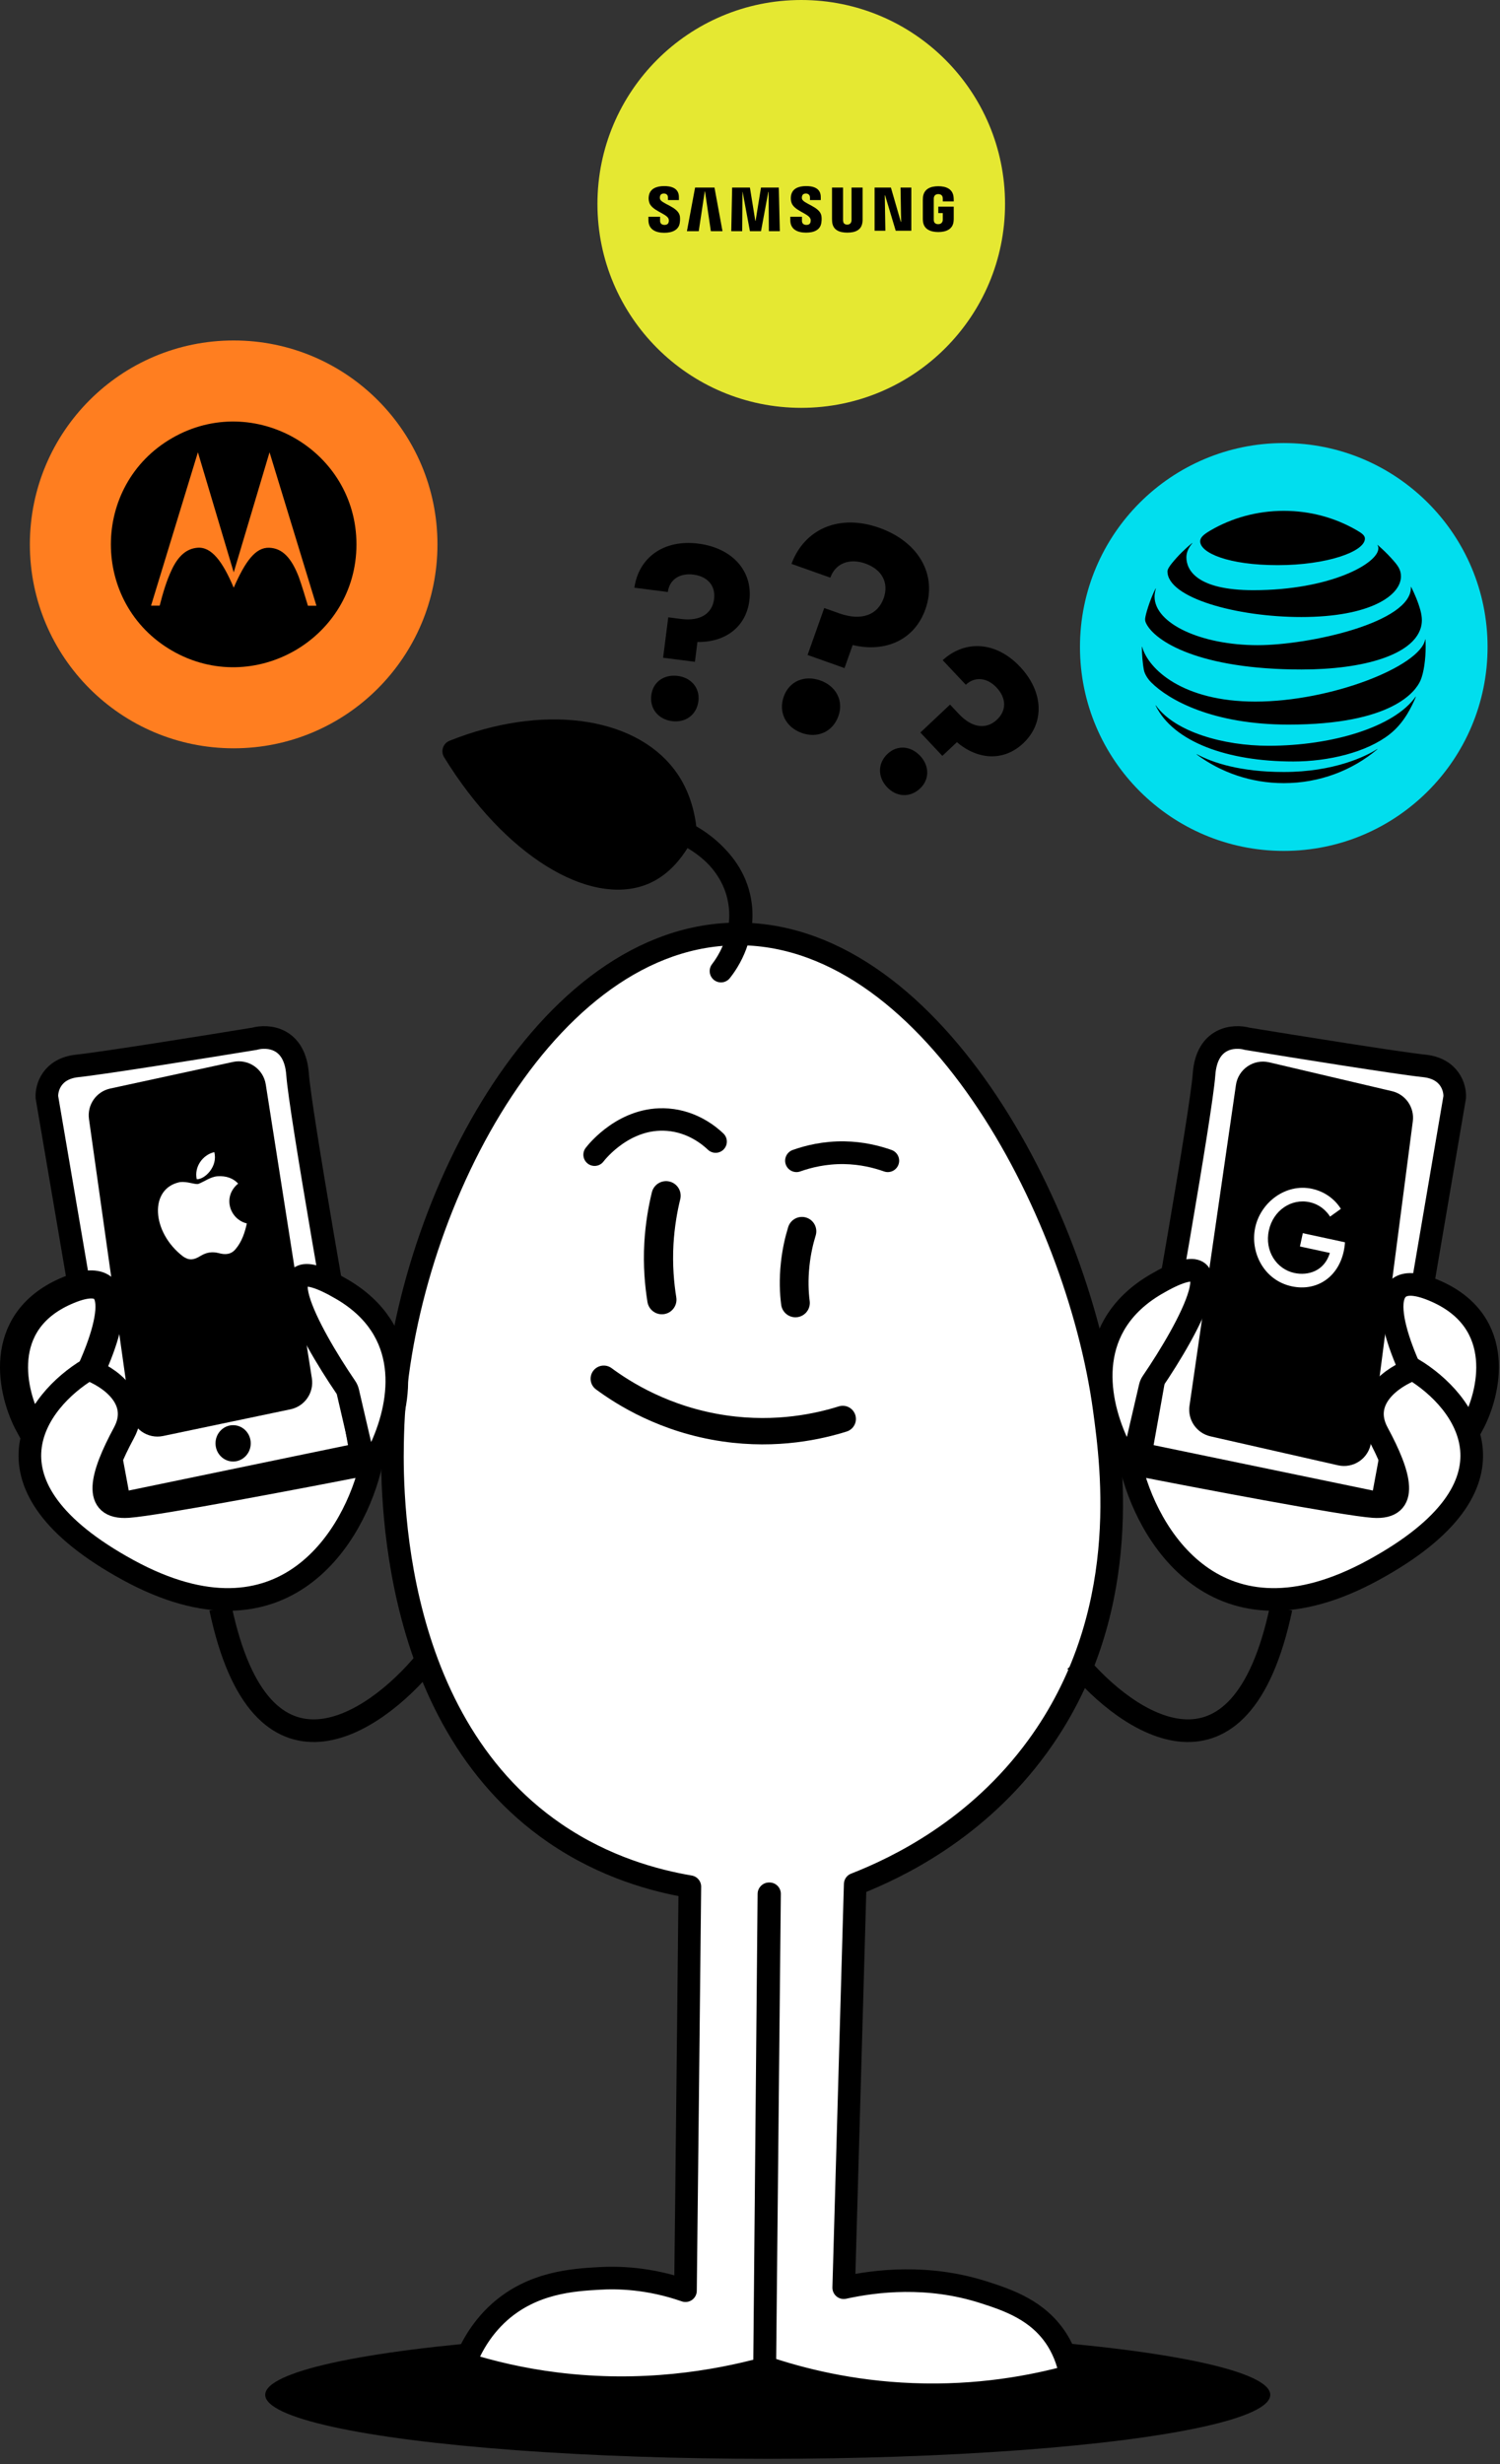
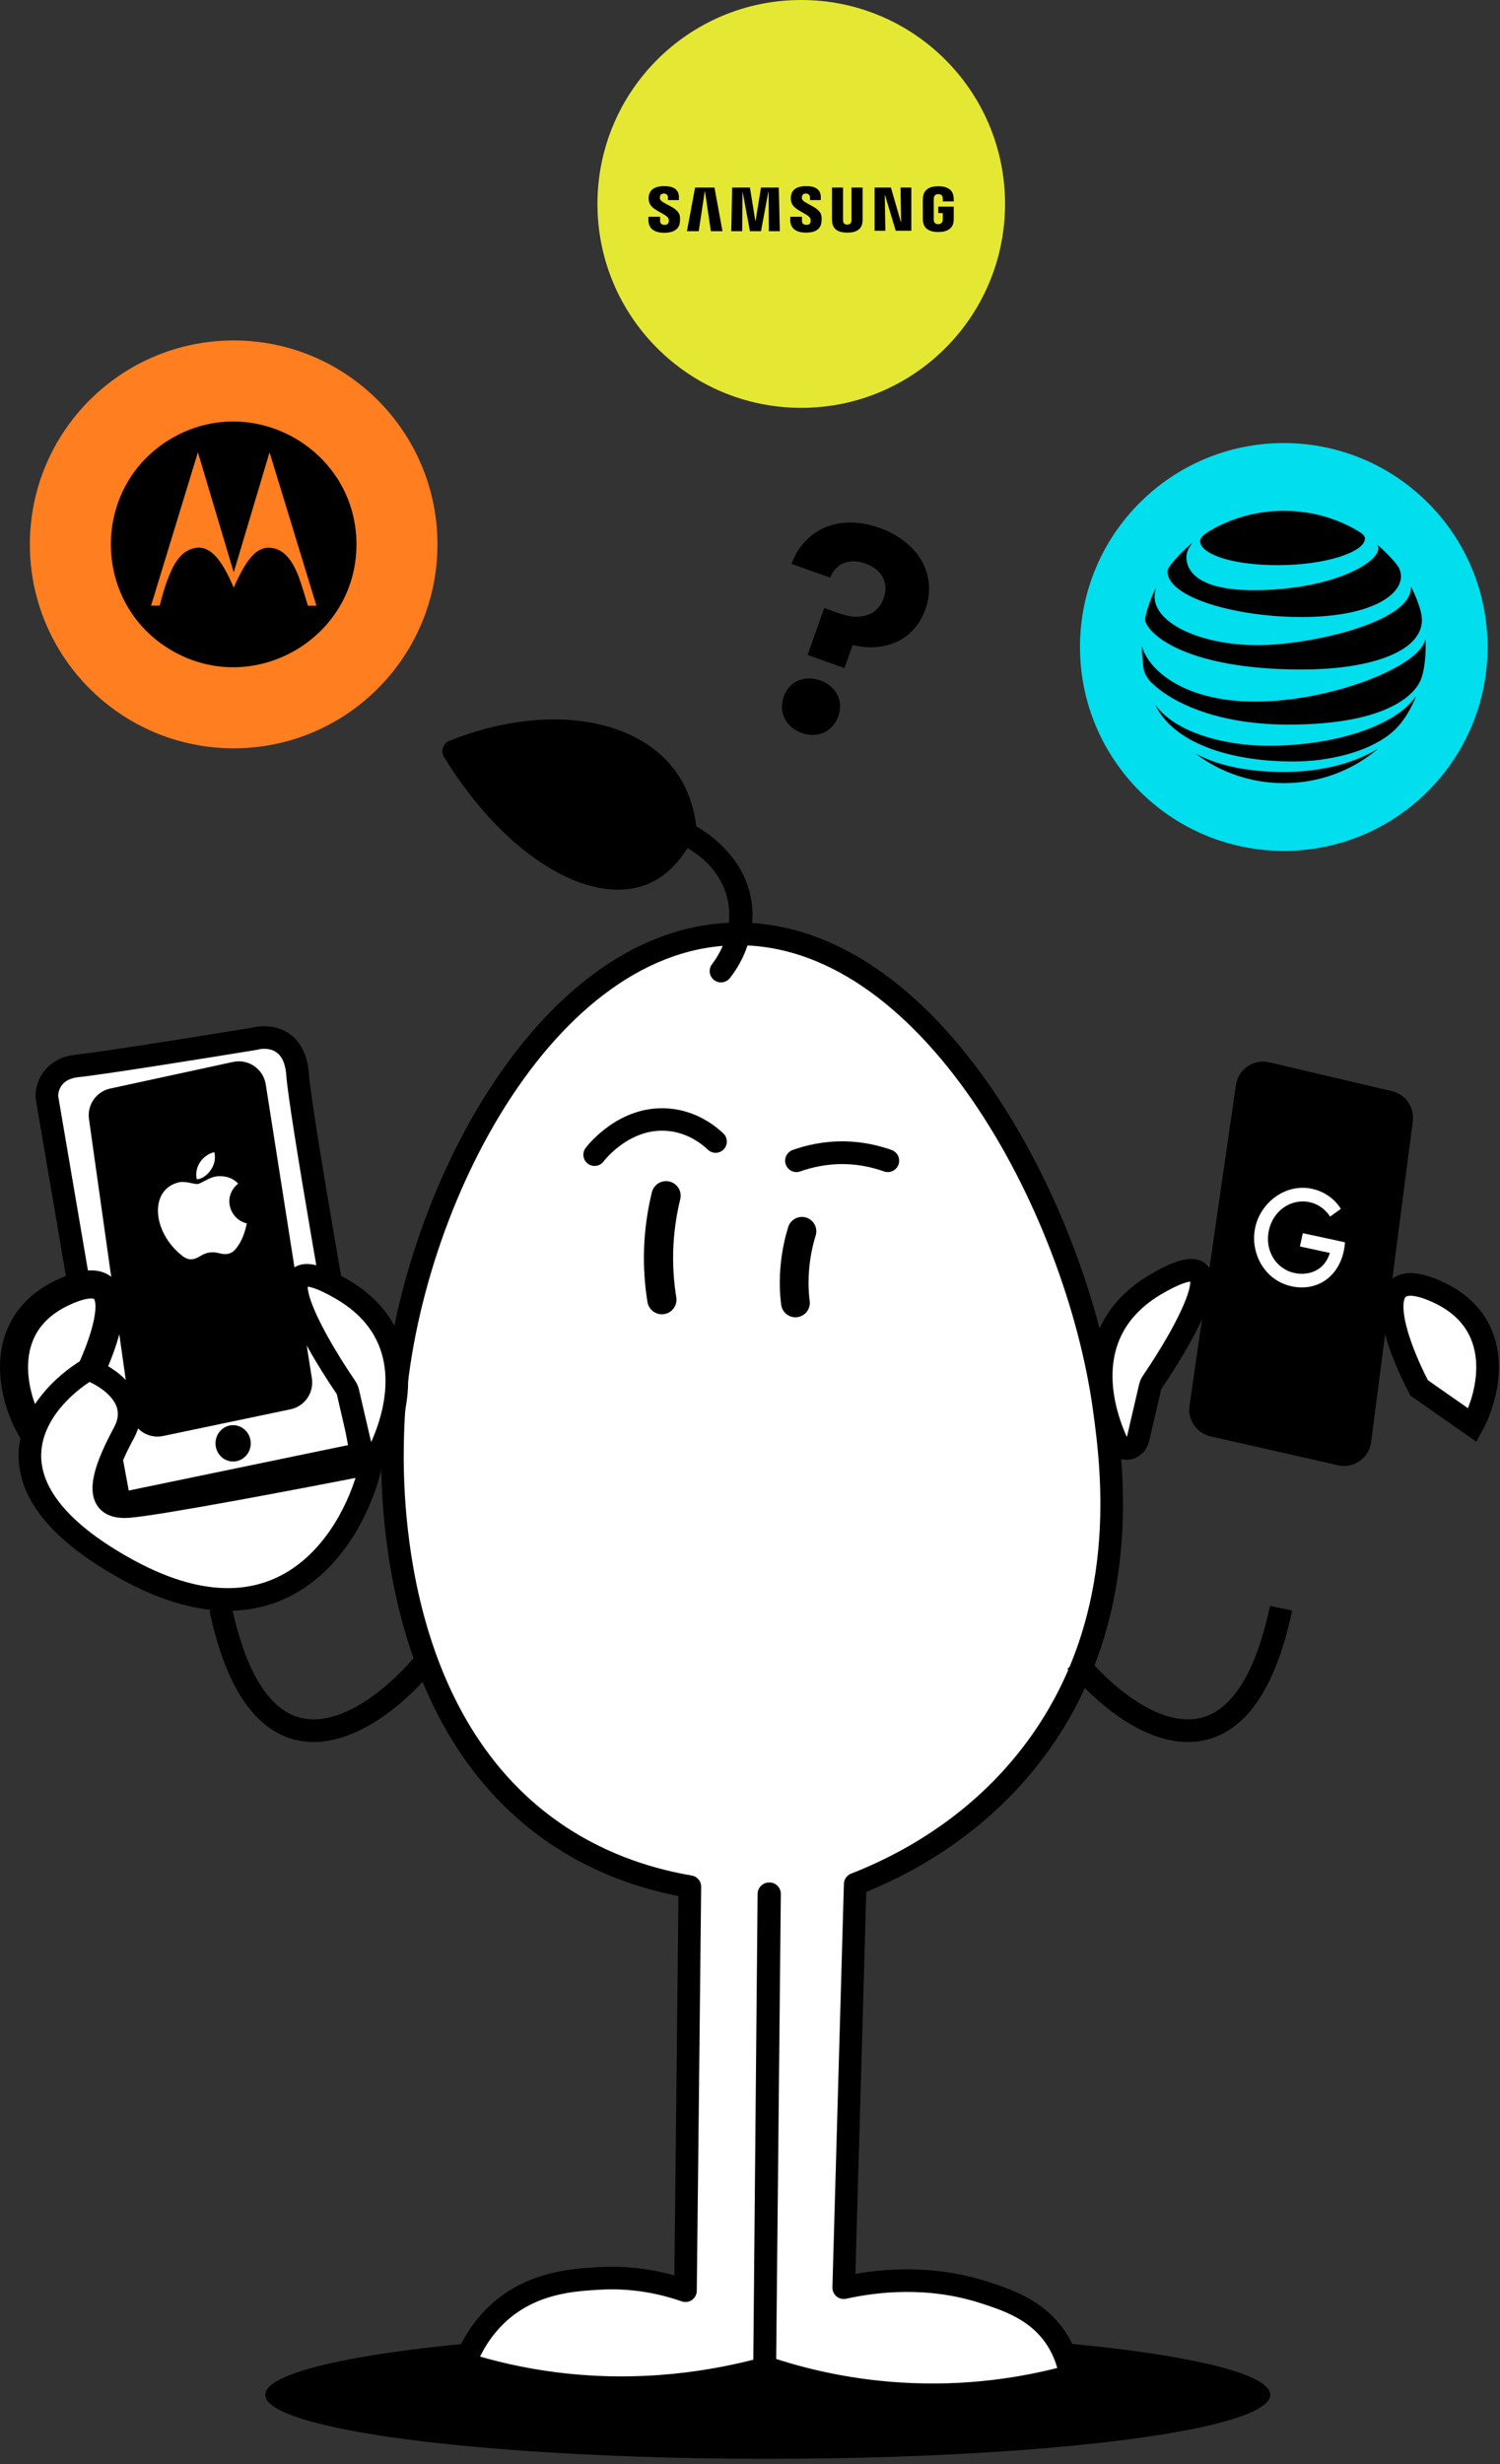
<svg xmlns="http://www.w3.org/2000/svg" width="226" height="371" viewBox="0 0 226 371" fill="none">
  <rect x="0" y="0" width="226" height="371" fill="#333333" stroke="none" />
  <ellipse cx="115.673" cy="360.585" rx="75.713" ry="9.639" fill="black" />
  <path d="M115.867 285.148H115.943C115.698 308.969 115.472 332.79 115.228 356.61C107.777 358.624 96.788 360.524 83.786 358.906C78.612 358.266 73.983 357.156 70.013 355.914C70.747 353.957 72.252 350.815 75.282 348.106C80.305 343.665 86.289 343.289 90.203 343.063C93.025 342.894 97.729 342.969 103.28 344.907C103.505 324.623 103.731 304.359 103.938 284.075C98.745 283.191 91.125 281.178 83.598 276.022C57.689 258.279 59.044 221.155 59.175 216C59.965 184.238 80.889 141.696 110.129 140.642C139.952 139.57 162.267 181.999 166.369 212.142C167.573 220.986 170.64 243.358 156.303 263.002C147.215 275.458 135.21 281.215 128.85 283.699C128.267 303.945 127.703 324.191 127.119 344.455C131.936 343.402 139.782 342.442 148.231 345.152C151.862 346.318 156.416 347.842 159.238 352.264C160.555 354.334 161.082 356.385 161.308 357.777C155.682 359.32 147.44 360.919 137.449 360.524C128.135 360.167 120.515 358.21 115.19 356.403C115.416 332.658 115.623 308.912 115.849 285.167L115.867 285.148Z" fill="white" stroke="black" stroke-width="3.406" stroke-linecap="round" stroke-linejoin="round" />
  <path d="M119.846 196.177C119.642 194.628 119.561 192.651 119.805 190.369C120.009 188.454 120.396 186.783 120.824 185.397" stroke="black" stroke-width="4.332" stroke-linecap="round" stroke-linejoin="round" />
  <path d="M99.722 195.69C99.355 193.408 99.09 190.535 99.274 187.234C99.437 184.463 99.865 182.038 100.354 180.041" stroke="black" stroke-width="4.4" stroke-linecap="round" stroke-linejoin="round" />
  <path d="M89.584 173.864C89.971 173.355 94.189 168.098 100.587 168.587C104.377 168.872 106.925 171.032 107.821 171.888" stroke="black" stroke-width="3.379" stroke-linecap="round" stroke-linejoin="round" />
  <path d="M120.005 174.766C121.778 174.134 124.243 173.523 127.178 173.563C129.847 173.604 132.088 174.175 133.759 174.766" stroke="black" stroke-width="3.425" stroke-linecap="round" stroke-linejoin="round" />
-   <path d="M90.968 207.597C93.922 209.777 100.178 213.771 109.144 215.075C117.111 216.236 123.53 214.729 126.973 213.649" stroke="black" stroke-width="3.969" stroke-linecap="round" stroke-linejoin="round" />
  <path d="M108.628 146.216C109.23 145.463 112.222 141.606 111.582 136.3C110.679 128.943 103.661 125.782 103.322 125.65C102.984 121.229 101.441 118.482 100.274 116.939C94.724 109.582 81.778 107.756 68.362 113.119C77.338 127.701 89.436 134.607 96.925 131.54C98.449 130.919 100.876 129.432 102.965 125.331C103.285 125.462 110.604 128.736 111.488 136.319C112.109 141.55 109.268 145.369 108.628 146.216Z" stroke="black" stroke-width="3.406" stroke-linecap="round" stroke-linejoin="round" />
  <path d="M103.863 125.722C103.525 121.3 101.982 118.553 100.815 117.01C95.264 109.653 82.338 107.828 68.903 113.19C77.521 127.622 89.601 134.584 97.466 131.611C99.065 131.009 101.568 129.579 103.863 125.703V125.722Z" fill="black" />
  <path d="M7.068 165.212L11.661 192.133L18.04 226.453L54.402 218.926C51.383 202.212 45.242 167.381 44.833 161.767C44.425 156.153 40.325 155.855 38.327 156.408C31.054 157.599 15.54 160.082 11.661 160.491C7.782 160.899 6.983 163.808 7.068 165.212Z" fill="white" stroke="black" stroke-width="3.41" stroke-miterlimit="10" />
  <path d="M51.559 194.144C62.095 200.332 60.621 210.881 57.475 217.836C56.756 219.426 54.619 219.074 54.224 217.374L52.411 209.567C52.354 209.324 52.254 209.096 52.114 208.89C46.514 200.676 38.859 186.685 51.559 194.144Z" fill="white" stroke="black" stroke-width="3.41" stroke-miterlimit="10" />
  <path d="M64.099 250.185C56.359 259.583 39.347 271.134 33.223 242.146" stroke="black" stroke-width="3.41" stroke-miterlimit="10" />
  <path d="M9.874 194.429C-0.741 199.124 1.794 209.825 4.388 214.588L12.426 208.974C15.999 202.17 20.49 189.734 9.874 194.429Z" fill="white" stroke="black" stroke-width="4.227" stroke-miterlimit="10" />
  <path d="M19.316 236.405C42.894 249.266 53.552 231.047 55.933 220.329C45.556 222.371 23.705 226.53 19.316 226.836C13.83 227.219 15.233 222.115 18.678 215.736C21.434 210.632 16.254 207.23 13.319 206.167C5.494 210.888 -4.262 223.544 19.316 236.405Z" fill="white" stroke="black" stroke-width="3.41" stroke-miterlimit="10" />
  <path d="M21.744 212.472L15.499 168.201C15.353 167.163 16.032 166.189 17.056 165.967L35.553 161.96C36.677 161.717 37.774 162.469 37.953 163.605L44.901 207.862C45.066 208.914 44.377 209.911 43.335 210.129L24.134 214.15C23.002 214.387 21.905 213.617 21.744 212.472Z" fill="black" stroke="black" stroke-width="4.227" stroke-miterlimit="10" />
  <ellipse cx="35.124" cy="217.323" rx="2.655" ry="2.735" fill="black" />
  <path d="M35.556 187.999C34.843 188.93 33.915 188.938 32.983 188.686C31.998 188.432 31.145 188.542 30.228 189.095C29.083 189.804 28.414 189.747 27.583 189.185C22.799 185.526 22.443 178.923 27.117 177.985C28.273 177.874 29.157 178.324 29.836 178.276C30.809 177.922 31.682 177.193 32.764 177.11C34.063 177.021 35.108 177.387 35.882 178.211C33.466 180.195 34.615 183.595 37.191 184.211C36.896 185.558 36.456 186.918 35.549 188.009L35.556 187.999ZM29.642 177.557C29.233 175.681 30.539 173.888 32.284 173.472C32.857 175.628 30.864 177.593 29.642 177.557Z" fill="white" />
-   <path d="M219.173 165.212L214.58 192.133L208.2 226.453L171.838 218.926C174.858 202.212 180.999 167.381 181.407 161.767C181.815 156.153 185.915 155.855 187.914 156.408C195.187 157.599 210.701 160.082 214.58 160.491C218.458 160.899 219.258 163.808 219.173 165.212Z" fill="white" stroke="black" stroke-width="3.41" stroke-miterlimit="10" />
  <path d="M174.142 193.383C163.606 199.571 165.081 210.12 168.226 217.075C168.945 218.665 171.082 218.313 171.477 216.614L173.291 208.807C173.347 208.563 173.447 208.336 173.588 208.129C179.187 199.915 186.842 185.924 174.142 193.383Z" fill="white" stroke="black" stroke-width="3.41" stroke-miterlimit="10" />
  <path d="M162.141 250.185C169.882 259.583 186.894 271.134 193.018 242.146" stroke="black" stroke-width="3.41" stroke-miterlimit="10" />
  <path d="M216.366 194.429C226.981 199.124 224.447 209.825 221.852 214.588L213.814 208.974C210.242 202.17 205.751 189.734 216.366 194.429Z" fill="white" stroke="black" stroke-width="3.41" stroke-miterlimit="10" />
-   <path d="M206.924 236.405C183.346 249.266 172.689 231.047 170.307 220.329C180.684 222.371 202.536 226.53 206.924 226.836C212.411 227.219 211.007 222.115 207.562 215.736C204.807 210.632 209.987 207.23 212.921 206.167C220.746 210.888 230.503 223.544 206.924 236.405Z" fill="white" stroke="black" stroke-width="3.41" stroke-miterlimit="10" />
  <path d="M204.482 216.875L210.768 168.56C210.9 167.542 210.241 166.59 209.242 166.355L190.74 162.01C189.598 161.742 188.472 162.51 188.304 163.671L181.31 211.97C181.16 213.002 181.829 213.976 182.846 214.207L202.056 218.567C203.205 218.828 204.33 218.044 204.482 216.875Z" fill="black" stroke="black" stroke-width="4.227" stroke-miterlimit="10" />
  <g clip-path="url(#clip0_1157_857)">
    <path d="M202.639 187.048L196.29 185.678L195.858 187.679L200.366 188.652C199.535 191.396 197.082 192.117 195.005 191.669C192.353 191.097 190.504 188.381 191.176 185.265C191.825 182.259 194.542 180.413 197.311 181.011C199.451 181.472 200.392 183.187 200.392 183.187L202.021 182.019C202.021 182.019 200.762 179.661 197.674 178.994C193.741 178.146 189.942 181.009 189.12 184.822C188.321 188.524 190.398 192.77 194.614 193.68C198.319 194.479 201.6 192.371 202.457 188.397C202.639 187.554 202.639 187.048 202.639 187.048Z" fill="white" />
  </g>
  <circle cx="35.205" cy="81.967" r="30.705" fill="#FF7E20" />
  <circle cx="193.423" cy="97.416" r="30.705" fill="#01DEEE" />
  <circle cx="120.721" cy="30.705" r="30.705" fill="#E5E832" />
  <path d="M180.313 113.608C183.937 116.3 188.486 117.917 193.422 117.917C198.823 117.917 203.747 115.993 207.505 112.835C207.551 112.797 207.528 112.771 207.483 112.797C205.797 113.877 200.991 116.236 193.422 116.236C186.845 116.236 182.688 114.828 180.341 113.571C180.296 113.55 180.279 113.582 180.313 113.608ZM194.873 114.656C200.134 114.656 205.915 113.281 209.372 110.557C210.319 109.815 211.22 108.828 212.027 107.501C212.492 106.737 212.946 105.83 213.316 104.938C213.333 104.894 213.305 104.873 213.271 104.922C210.055 109.461 200.745 112.292 191.131 112.292C184.336 112.292 177.024 110.208 174.161 106.227C174.133 106.191 174.105 106.206 174.122 106.249C176.789 111.686 184.879 114.656 194.873 114.656ZM189.125 105.636C178.184 105.636 173.025 100.747 172.089 97.411C172.077 97.363 172.044 97.374 172.044 97.417C172.044 98.54 172.161 99.989 172.363 100.951C172.459 101.42 172.856 102.155 173.439 102.74C176.088 105.39 182.694 109.102 194.133 109.102C209.719 109.102 213.282 104.121 214.01 102.483C214.531 101.312 214.8 99.195 214.8 97.417C214.8 96.987 214.789 96.643 214.772 96.306C214.772 96.251 214.739 96.246 214.727 96.3C213.949 100.307 200.632 105.636 189.125 105.636ZM174.105 88.622C173.478 89.816 172.783 91.83 172.577 92.872C172.486 93.319 172.525 93.533 172.688 93.866C173.999 96.535 180.633 100.806 196.106 100.806C205.545 100.806 212.878 98.581 214.066 94.522C214.285 93.774 214.297 92.985 214.016 91.922C213.702 90.734 213.114 89.348 212.616 88.375C212.599 88.344 212.57 88.348 212.576 88.386C212.761 93.711 197.282 97.142 189.472 97.142C181.012 97.142 173.954 93.909 173.954 89.826C173.954 89.434 174.039 89.041 174.145 88.633C174.155 88.596 174.122 88.59 174.105 88.622ZM207.54 82.085C207.63 82.22 207.675 82.364 207.675 82.558C207.675 84.835 200.408 88.865 188.84 88.865C180.341 88.865 178.749 85.84 178.749 83.916C178.749 83.229 179.024 82.525 179.63 81.811C179.663 81.768 179.635 81.752 179.596 81.783C178.492 82.681 177.478 83.691 176.588 84.782C176.162 85.297 175.898 85.754 175.898 86.028C175.898 90.014 186.318 92.905 196.061 92.905C206.442 92.905 211.075 89.654 211.075 86.796C211.075 85.775 210.661 85.179 209.601 84.024C208.913 83.272 208.262 82.66 207.573 82.057C207.54 82.031 207.517 82.052 207.54 82.085ZM204.357 79.807C201.154 77.965 197.433 76.917 193.422 76.917C189.383 76.917 185.551 78.002 182.335 79.893C181.371 80.462 180.828 80.918 180.828 81.505C180.828 83.234 185.041 85.093 192.514 85.093C199.91 85.093 205.646 83.057 205.646 81.097C205.646 80.629 205.22 80.302 204.357 79.807Z" fill="black" />
  <g clip-path="url(#clip1_1157_857)">
    <path d="M135.68 28.239L135.768 33.403H135.724L134.229 28.241H131.77V34.742H133.395L133.307 29.404H133.351L134.954 34.742H137.305V28.241L135.68 28.239ZM104.726 28.239L103.497 34.809H105.276L106.177 28.833H106.221L107.101 34.809H108.856L107.649 28.241L104.726 28.239ZM114.656 28.239L113.843 33.249H113.799L112.987 28.241H110.309L110.177 34.809H111.825L111.869 28.9H111.89L112.989 34.809H114.658L115.756 28.9H115.8L115.844 34.809H117.493L117.339 28.241L114.656 28.239ZM100.73 32.943C100.778 33.099 100.785 33.265 100.751 33.425C100.707 33.644 100.553 33.864 100.114 33.864C99.697 33.864 99.455 33.623 99.455 33.27V32.634H97.697V33.14C97.697 34.612 98.861 35.051 100.093 35.051C101.278 35.051 102.267 34.633 102.42 33.556C102.508 32.985 102.443 32.613 102.42 32.481C102.113 31.097 99.608 30.7 99.432 29.931C99.41 29.816 99.41 29.697 99.432 29.581C99.476 29.36 99.631 29.14 100.026 29.14C100.421 29.14 100.64 29.383 100.64 29.734V30.129H102.288V29.669C102.288 28.241 100.992 28.02 100.07 28.02C98.905 28.02 97.939 28.415 97.763 29.471C97.705 29.762 97.713 30.062 97.786 30.349C98.048 31.71 100.4 32.107 100.73 32.941M122.104 32.941C122.169 33.094 122.146 33.293 122.125 33.425C122.081 33.644 121.928 33.864 121.489 33.864C121.071 33.864 120.83 33.623 120.83 33.27V32.634H119.072V33.14C119.072 34.589 120.214 35.028 121.445 35.028C122.631 35.028 123.597 34.633 123.751 33.535C123.839 32.964 123.774 32.613 123.751 32.458C123.488 31.097 121.004 30.679 120.83 29.931C120.808 29.816 120.808 29.697 120.83 29.581C120.874 29.36 121.027 29.14 121.424 29.14C121.796 29.14 122.037 29.383 122.037 29.734V30.129H123.663V29.669C123.663 28.241 122.388 28.02 121.466 28.02C120.303 28.02 119.358 28.394 119.181 29.471C119.137 29.757 119.137 30.02 119.204 30.349C119.467 31.71 121.773 32.084 122.104 32.941ZM127.64 33.82C128.1 33.82 128.234 33.514 128.276 33.337C128.299 33.27 128.299 33.161 128.299 33.096V28.239H129.966V32.962C129.966 33.094 129.966 33.335 129.947 33.403C129.836 34.631 128.87 35.026 127.661 35.026C126.453 35.026 125.487 34.631 125.376 33.401C125.376 33.335 125.355 33.094 125.355 32.962V28.239H127.022V33.094C127.022 33.182 127.022 33.268 127.045 33.335C127.045 33.51 127.18 33.818 127.64 33.818M141.348 33.753C141.831 33.753 141.984 33.447 142.028 33.268C142.049 33.203 142.049 33.094 142.049 33.027V32.082H141.369V31.116H143.697V32.873C143.697 33.006 143.697 33.094 143.676 33.314C143.565 34.522 142.532 34.938 141.369 34.938C140.205 34.938 139.172 34.522 139.063 33.312C139.04 33.094 139.04 33.006 139.04 32.873V30.106C139.04 29.997 139.063 29.776 139.063 29.665C139.216 28.436 140.205 28.042 141.369 28.042C142.532 28.042 143.544 28.436 143.674 29.667C143.697 29.864 143.697 30.106 143.697 30.106V30.326H142.049V29.953C142.049 29.953 142.049 29.799 142.028 29.711C142.005 29.558 141.875 29.228 141.369 29.228C140.886 29.228 140.755 29.535 140.709 29.711C140.688 29.797 140.688 29.908 140.688 30.018V33.027C140.688 33.115 140.688 33.203 140.709 33.268C140.709 33.445 140.886 33.753 141.348 33.753Z" fill="black" />
  </g>
  <g clip-path="url(#clip2_1157_857)">
    <path d="M25.934 97.978C13.629 90.884 13.629 73.052 25.934 65.957C38.24 58.863 53.705 67.779 53.705 81.968C53.705 96.156 38.24 105.072 25.934 97.978ZM46.394 91.204H47.675L40.611 68.101L35.214 86.183L29.818 68.101L22.758 91.19H24.058C24.541 89.306 25.078 87.469 25.858 85.821C26.865 83.648 28.15 82.614 29.724 82.474C31.841 82.284 33.529 84.499 35.211 88.487C36.937 84.566 38.48 82.38 40.587 82.474C42.501 82.558 43.884 83.916 45.034 86.918C45.534 88.33 45.953 89.771 46.394 91.204" fill="black" />
  </g>
-   <path d="M99.908 99.039L100.685 92.951L102.63 93.199C105.583 93.576 107.316 92.333 107.587 90.207C107.844 88.19 106.596 86.787 104.47 86.516C102.417 86.254 100.861 87.263 100.622 89.136L95.579 88.493C96.234 83.928 100.025 81.19 105.212 81.851C110.363 82.508 113.466 86.015 112.901 90.446C112.387 94.48 109.17 96.742 105.08 96.66L104.699 99.65L99.908 99.039ZM101.254 108.582C99.201 108.32 97.867 106.722 98.129 104.669C98.386 102.652 100.069 101.512 102.122 101.774C104.103 102.026 105.482 103.557 105.225 105.574C104.958 107.663 103.271 108.839 101.254 108.582Z" fill="black" />
-   <path d="M138.672 110.296L143.14 106.089L144.484 107.517C146.525 109.685 148.653 109.826 150.213 108.357C151.693 106.963 151.621 105.086 150.153 103.526C148.734 102.019 146.891 101.809 145.516 103.104L142.031 99.402C145.438 96.294 150.105 96.589 153.689 100.396C157.249 104.176 157.416 108.857 154.164 111.918C151.203 114.706 147.282 114.408 144.177 111.746L141.982 113.812L138.672 110.296ZM133.646 118.519C132.227 117.012 132.213 114.931 133.72 113.512C135.2 112.118 137.224 112.307 138.643 113.814C140.012 115.268 140.104 117.326 138.623 118.72C137.09 120.164 135.04 119.999 133.646 118.519Z" fill="black" />
  <path d="M121.675 98.619L124.185 91.551L126.444 92.353C129.873 93.571 132.265 92.537 133.142 90.069C133.973 87.727 132.847 85.726 130.38 84.85C127.996 84.003 125.875 84.804 125.103 86.979L119.248 84.899C121.218 79.618 126.456 77.334 132.478 79.472C138.458 81.596 141.253 86.592 139.426 91.736C137.762 96.42 133.332 98.284 128.47 97.123L127.238 100.594L121.675 98.619ZM120.801 110.364C118.417 109.518 117.24 107.263 118.086 104.879C118.918 102.537 121.224 101.614 123.608 102.46C125.908 103.277 127.157 105.463 126.325 107.805C125.463 110.231 123.143 111.196 120.801 110.364Z" fill="black" />
  <defs>
    <clipPath id="clip0_1157_857">
      <rect width="17" height="18" fill="white" transform="translate(189.612 175.721) rotate(12.174)" />
    </clipPath>
    <clipPath id="clip1_1157_857">
      <rect width="46" height="46" fill="white" transform="translate(97.697 8.536)" />
    </clipPath>
    <clipPath id="clip2_1157_857">
      <rect width="37" height="37" fill="white" transform="translate(16.704 63.468)" />
    </clipPath>
  </defs>
</svg>